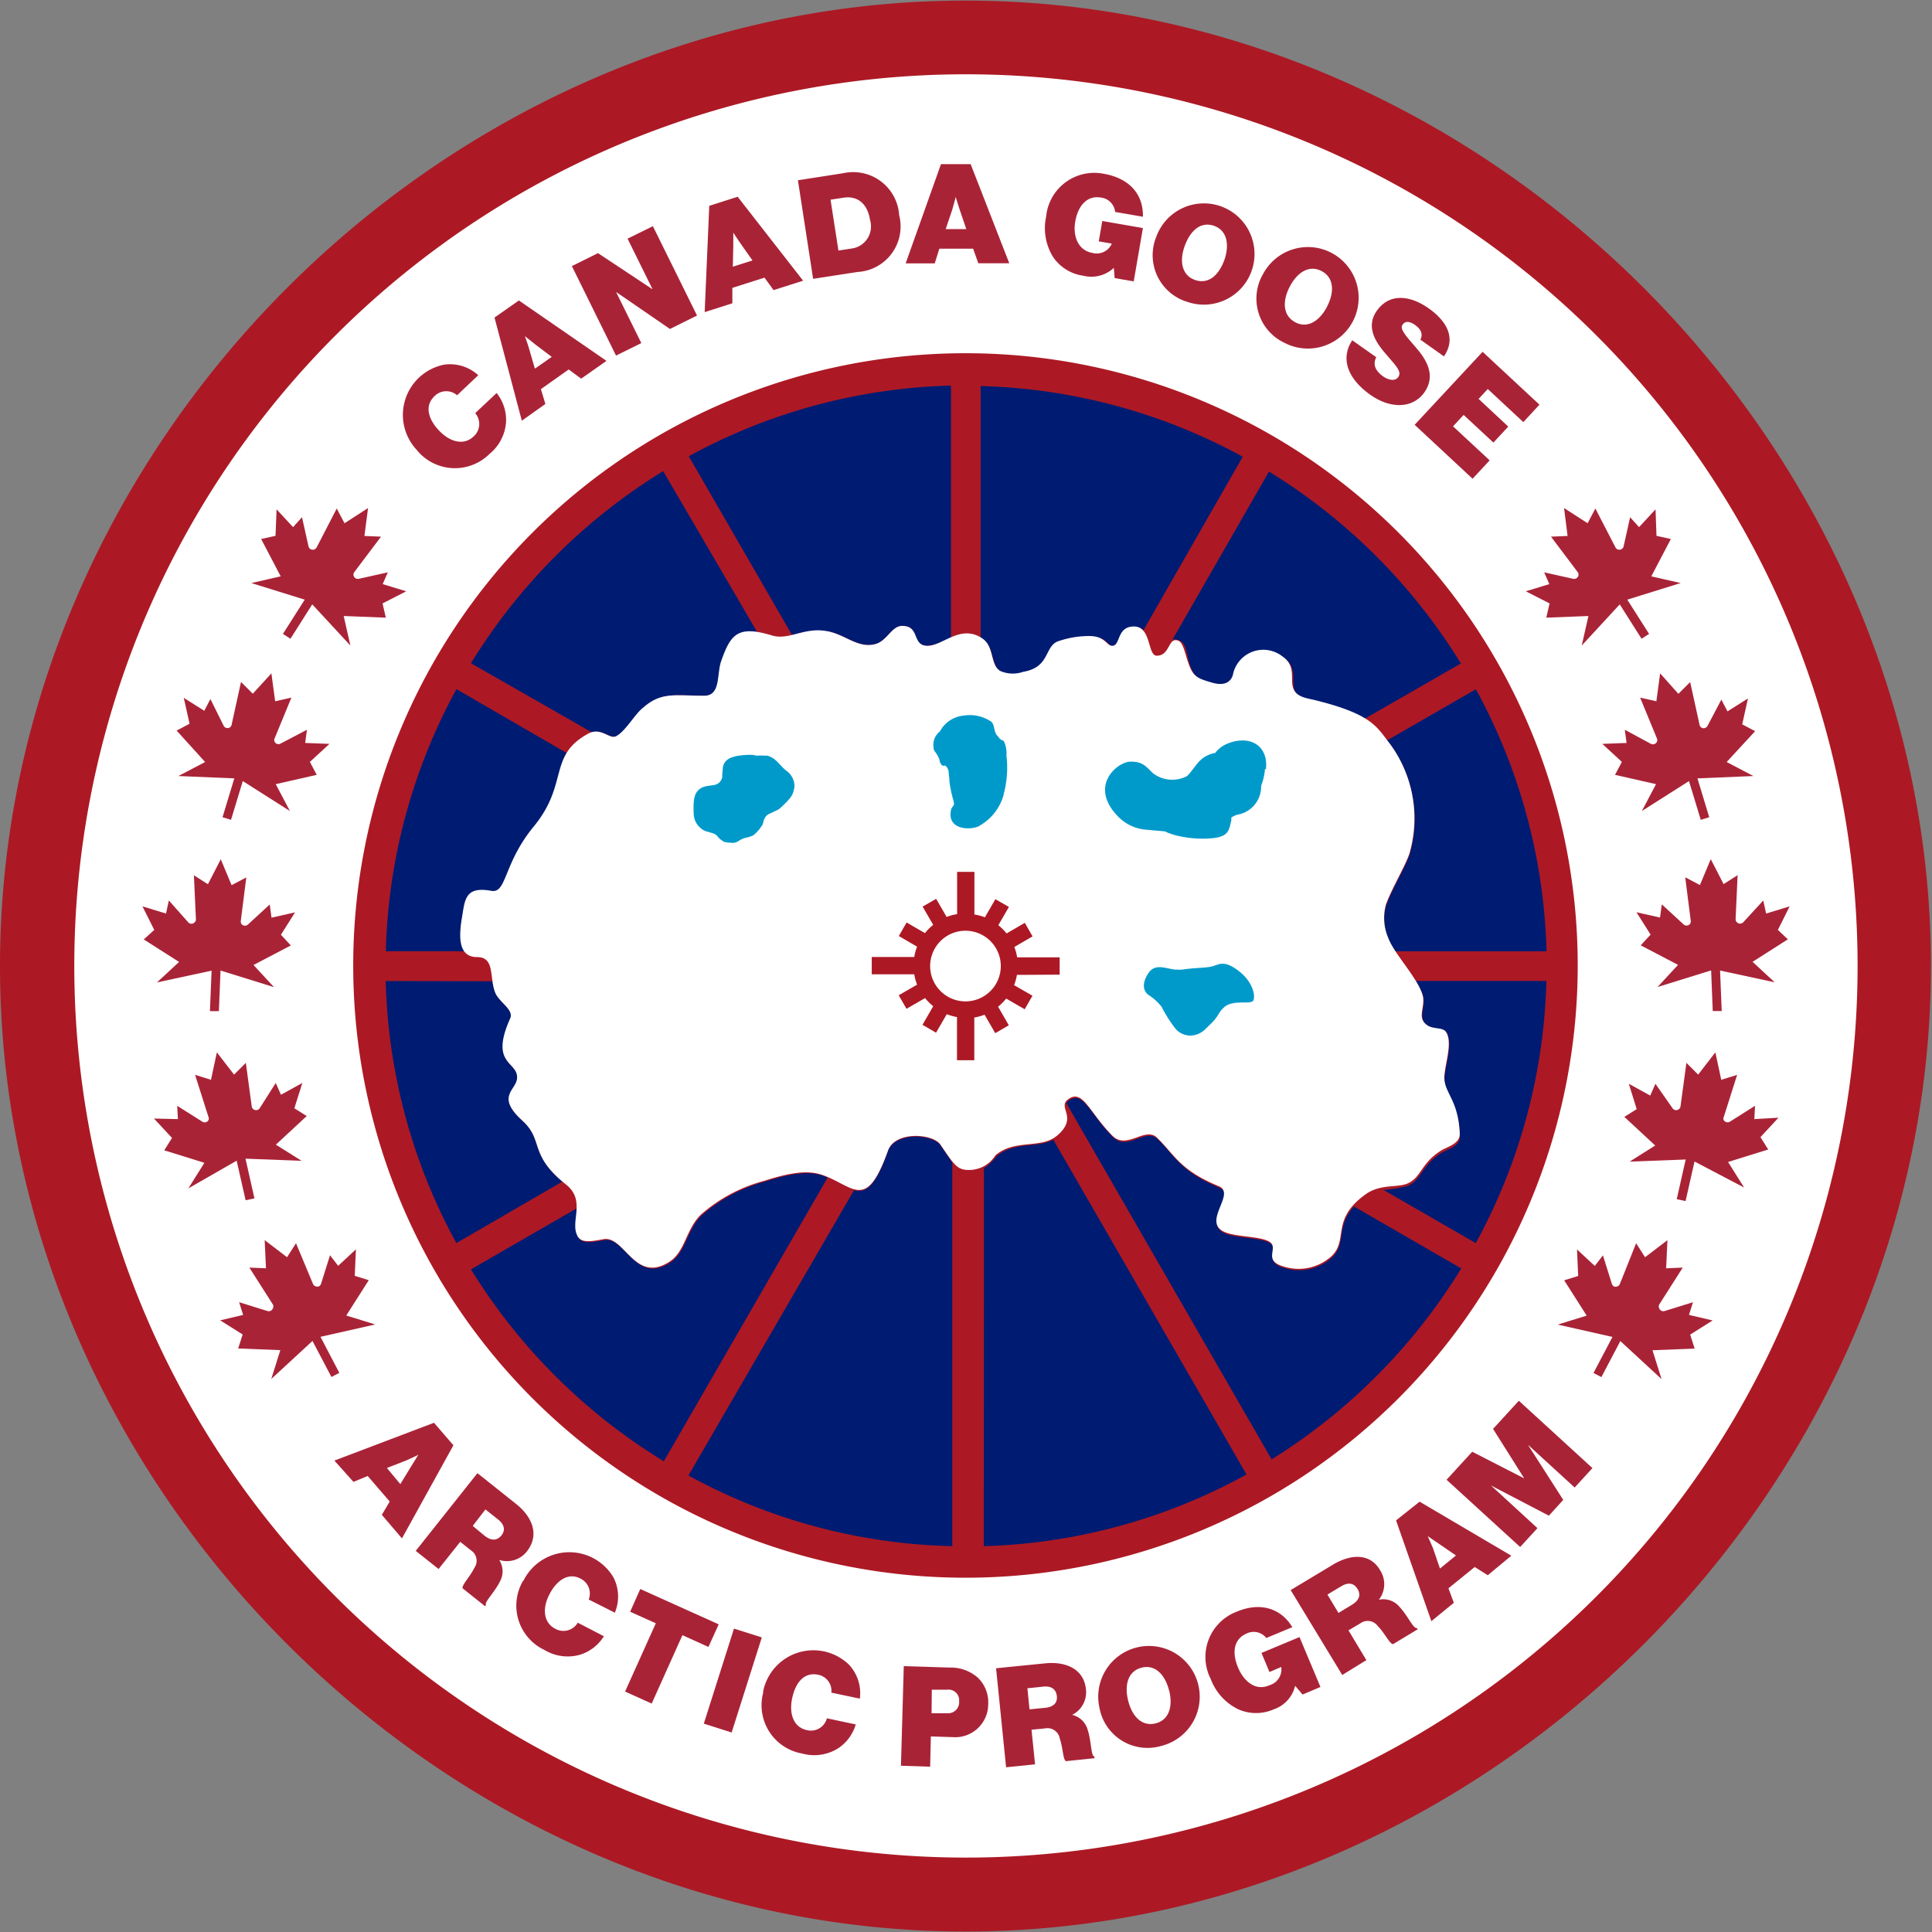
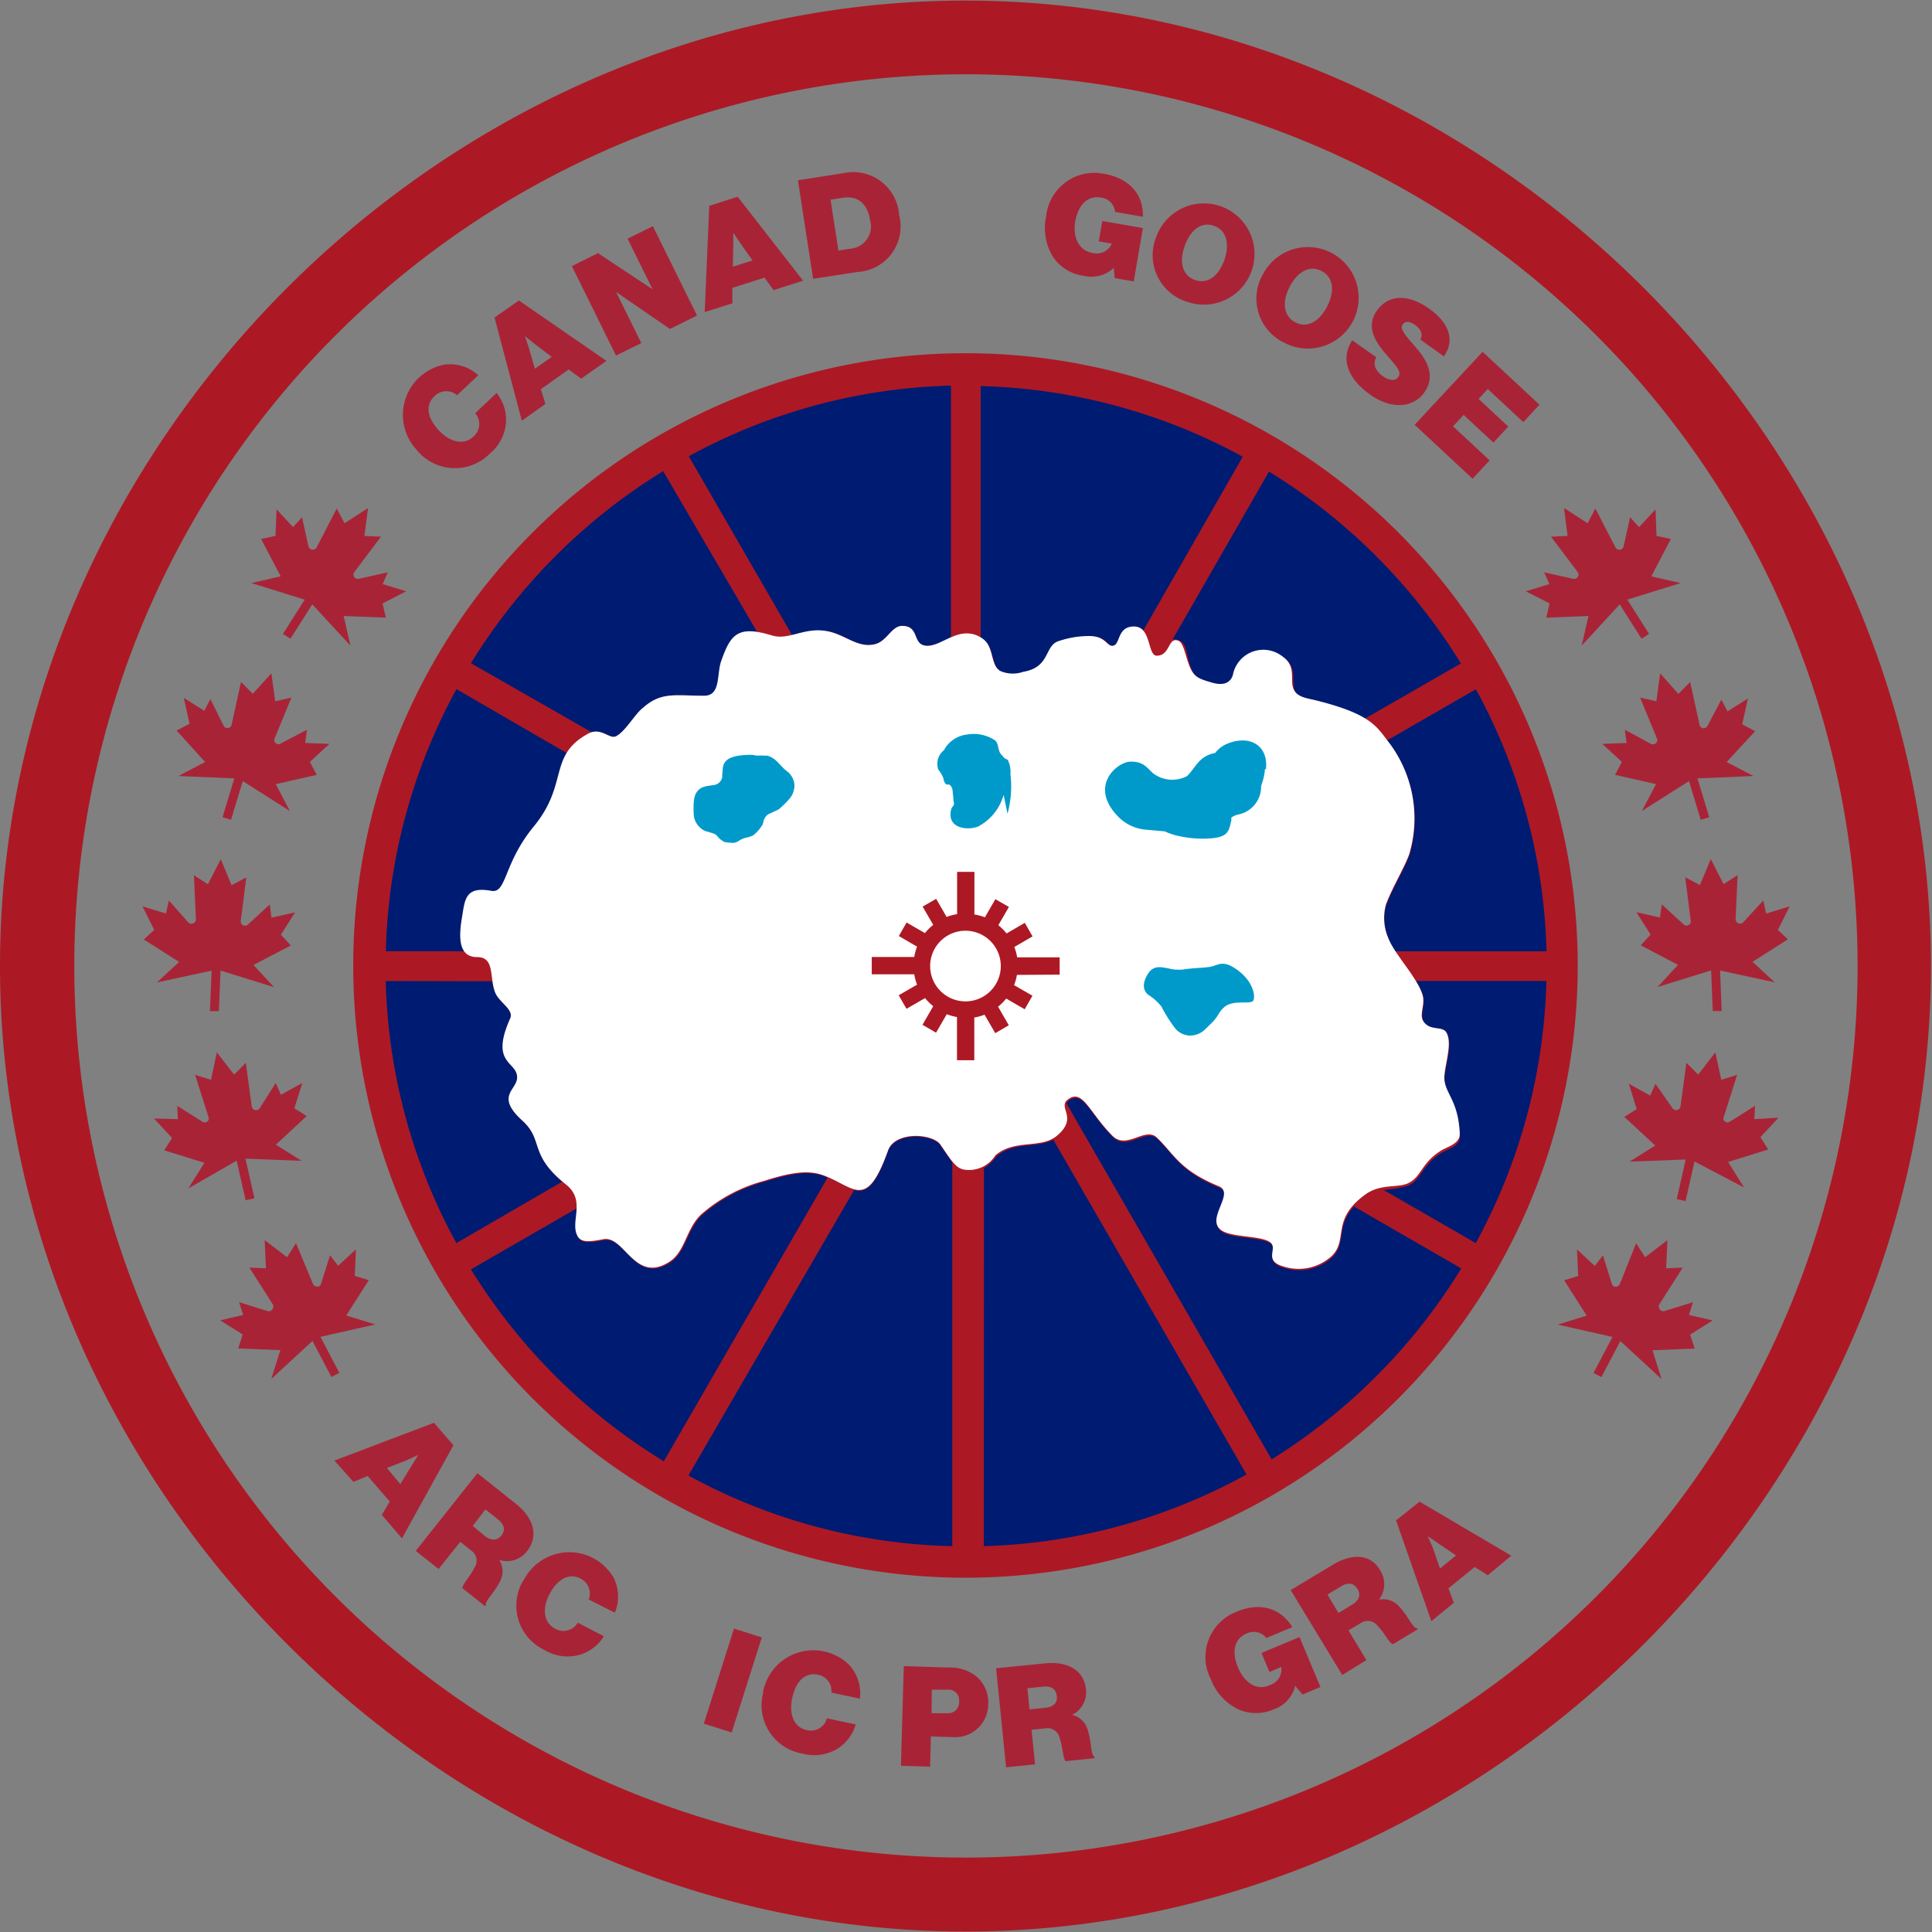
<svg xmlns="http://www.w3.org/2000/svg" viewBox="0 0 164.09 164.09">
  <rect x="0" y="0" width="164.09" height="164.09" fill="#808080" stroke="none" />
  <defs>
    <style>.a{fill:none;}.b{clip-path:url(#a);}.c{fill:#fff;}.d{fill:#001b72;}.e{clip-path:url(#b);}.f{fill:#474442;}.g{fill:#ac1924;}.h{fill:#009aca;}.i{fill:#a92337;}</style>
    <clipPath transform="translate(-430 -429.95)" id="a">
      <rect height="164.08" width="164" y="429.96" x="430" class="a" />
    </clipPath>
    <clipPath transform="translate(-430 -429.95)" id="b">
      <rect height="164.08" width="163.99" y="429.96" x="430" class="a" />
    </clipPath>
  </defs>
  <title>Canada Goose logo - Brandlogos.net</title>
  <g class="b">
-     <path transform="translate(-430 -429.95)" d="M590.72,512A78.67,78.67,0,1,1,512,433.33,78.67,78.67,0,0,1,590.72,512" class="c" />
    <path transform="translate(-430 -429.95)" d="M562.79,512A50.74,50.74,0,1,1,512,461.26,50.74,50.74,0,0,1,562.79,512" class="d" />
  </g>
  <g class="e">
    <path transform="translate(-430 -429.95)" d="M515,512a3,3,0,1,0-3,3,3,3,0,0,0,3-3" class="f" />
    <path transform="translate(-430 -429.95)" d="M548.5,510.75a5.74,5.74,0,0,1-.57-1.06,4.26,4.26,0,0,1-.21-2.8c.43-1.26,1.62-3.24,2-4.35a10.68,10.68,0,0,0-1.62-9.31l-.3-.39,7.55-4.35a48.89,48.89,0,0,1,6,22.26Zm-1,20.26a10.15,10.15,0,0,0,2.1-.35c1.17-.54,1.11-1.72,2.83-2.79.49-.31,1.6-.56,1.57-1.42-.1-2.87-1.32-3.46-1.31-4.79,0-1.18.75-3,.18-4-.29-.45-1.06-.23-1.59-.58-1-.66-.09-1.61-.45-2.66a6,6,0,0,0-.58-1.15h11.09a48.89,48.89,0,0,1-6,22.26Zm-26.93-7.36a.78.78,0,0,1,.24-.25c1.21-.83,1.77,1.19,3.73,3.14,1.19,1.2,2.78-.8,3.76.14,1.49,1.43,1.89,2.74,5.26,4.14,1.57.65-1.78,3.27.81,4,1.11.33,3.08.27,3.62.82s-.65,1.51,1.08,2a4.18,4.18,0,0,0,4.08-.9c1.23-1.21.29-2.61,1.85-4.32l9.11,5.26A49.64,49.64,0,0,1,538,553.9Zm-7,5.52a4,4,0,0,0,1.06-1c1.5-1.29,3.46-.68,4.83-1.42l16.41,28.43a49,49,0,0,1-22.31,6.09Zm13.55-45.7a1,1,0,0,0-.69-.26c-1.37,0-1.11,1.64-1.85,1.64-.49,0-.57-.83-1.94-.83a7.89,7.89,0,0,0-2.71.47c-1.09.48-.64,2.18-2.9,2.57A2.67,2.67,0,0,1,515,487c-.88-.52-.5-2.07-1.52-2.76l-.19-.11V462.74a49,49,0,0,1,22.26,6Zm12.81,5c-.25-.77.28-1.89-.95-2.7a2.63,2.63,0,0,0-4.16,1.6c-.12.45-.55,1-1.76.66s-1.61-.48-2-1.62-.21-2.21-1.47-2.15L537.78,470a49.65,49.65,0,0,1,16.3,16.3L545.9,491a15,15,0,0,0-4-1.48c-.82-.2-1.73-.26-2-1.07m-29.44,27.68-.91,1.57-1.15-.67.91-1.58a4.33,4.33,0,0,1-.69-.68l-1.58.91-.66-1.15,1.56-.9a4.37,4.37,0,0,1-.24-.88h-3.61v-1.48h3.61a4.44,4.44,0,0,1,.24-.88l-1.55-.9.66-1.15,1.56.9a4.45,4.45,0,0,1,.7-.7l-.9-1.55,1.15-.66.89,1.54a4.32,4.32,0,0,1,.89-.24V504h1.47v3.59a4.33,4.33,0,0,1,.89.24l.89-1.54,1.15.66-.9,1.55a4.4,4.4,0,0,1,.69.7l1.56-.9.66,1.15-1.55.9a4.51,4.51,0,0,1,.24.88H520v1.48h-3.61a4.36,4.36,0,0,1-.24.88l1.56.9-.66,1.15-1.57-.91a4.51,4.51,0,0,1-.69.68l.91,1.58-1.15.67-.91-1.57a4.45,4.45,0,0,1-.87.24V520h-1.47v-3.63a4.44,4.44,0,0,1-.87-.24M479,532.57c0,.9-.3,1.79.14,2.49.29.48.9.46,2.16.22,1.81-.35,2.65,3.82,5.62,1.91,1.34-.86,1.39-2.74,2.67-4a13.29,13.29,0,0,1,5.39-2.88c2.67-.85,4-.89,5.19-.4l.12.06-13.91,24.09A49.56,49.56,0,0,1,470,537.76Zm-7.17-19.28a4.19,4.19,0,0,0,.3,1.09c.38.79,1.57,1.39,1.24,2.12-1.75,3.9.59,3.62.59,5,0,1.1-1.88,1.55.44,3.67,1.79,1.63.6,2.78,3.36,5.14l-9,5.22a48.9,48.9,0,0,1-6-22.26Zm6.36-19.35c-1,1.6-.61,3.58-2.81,6.26-2.6,3.17-2.29,5.71-3.61,5.46-2.25-.41-2.23.78-2.49,2.3a4.18,4.18,0,0,0,.18,2.78h-6.69a48.9,48.9,0,0,1,6-22.26Zm8.12-24,8,13.69c-1.81-.26-2.35.61-3,2.48-.4,1.14,0,3-1.52,2.93-2.37,0-3.55-.35-5.09,1-.72.54-1.49,2-2.3,2.43-.52.3-1.16-.61-2.11-.31L470,486.28a49.6,49.6,0,0,1,16.3-16.3m14.06,13.63a6.54,6.54,0,0,0-3.07.31l-8.79-15.22a49,49,0,0,1,22.27-6v21.41a5.23,5.23,0,0,1-2,.69c-1.46,0-.59-1.69-2.13-1.69-.89,0-1.28,1.3-2.31,1.55-1.44.36-2.49-.78-4-1.09m2.21,47.46c1,.27,1.8-.27,2.88-3.3.6-1.68,3.81-1.46,4.46-.5.46.68.78,1.14,1,1.47v32.57a48.94,48.94,0,0,1-22.41-6ZM512,459.95a52,52,0,1,0,52,52,52,52,0,0,0-52-52" class="g" />
  </g>
  <g class="b">
    <path transform="translate(-430 -429.95)" d="M552.66,521.62c0-1.18.75-3.05.17-4-.28-.45-1.06-.23-1.59-.58-1-.66-.09-1.61-.44-2.66-.52-1.53-2.36-3.38-2.89-4.76a4.3,4.3,0,0,1-.21-2.81c.43-1.26,1.62-3.24,2-4.35a10.67,10.67,0,0,0-1.63-9.31c-1.12-1.42-1.46-2.5-6.24-3.7-.81-.21-1.73-.26-2-1.07s.28-1.88-.95-2.71a2.63,2.63,0,0,0-4.17,1.61c-.13.45-.56,1-1.76.65s-1.6-.48-2-1.61-.47-2-1.1-2-.56,1.32-1.6,1.32c-.81,0-.44-2.48-1.94-2.48s-1.11,1.64-1.85,1.64c-.49,0-.57-.83-1.95-.83a8,8,0,0,0-2.71.47c-1.1.49-.64,2.19-2.9,2.57a2.68,2.68,0,0,1-1.94-.07c-.88-.51-.5-2.07-1.52-2.76-1.87-1.27-3.39.66-4.7.62s-.58-1.69-2.12-1.69c-.9,0-1.28,1.3-2.3,1.55-1.44.37-2.49-.78-4-1.09-2-.41-3.29.8-4.76.35-2.92-.89-3.51-.08-4.31,2.18-.4,1.14,0,3-1.52,2.94-2.37,0-3.56-.35-5.09,1-.72.54-1.49,2-2.3,2.43-.58.33-1.28-.82-2.4-.2-3.42,1.88-1.61,4.23-4.61,7.88-2.6,3.16-2.28,5.71-3.61,5.46-2.25-.41-2.23.78-2.49,2.3-.29,1.74-.26,3.33,1.3,3.33s1,1.82,1.56,3.09c.38.79,1.57,1.39,1.24,2.12-1.75,3.9.59,3.62.59,5,0,1.1-1.89,1.55.44,3.67,1.87,1.7.49,2.87,3.72,5.44,1.75,1.4.26,3.2,1,4.42.3.48.91.46,2.16.22,1.81-.35,2.66,3.82,5.62,1.91,1.34-.86,1.39-2.75,2.67-4a13.32,13.32,0,0,1,5.38-2.87c2.67-.86,4-.89,5.2-.4,2.5,1,3.51,2.86,5.31-2.17.6-1.68,3.81-1.46,4.46-.5,1.19,1.76,1.42,2.15,2.43,2.15a2.64,2.64,0,0,0,2.23-1.24c1.64-1.42,3.86-.52,5.23-1.67,1.9-1.6-.08-2.41,1-3.13,1.21-.84,1.77,1.19,3.72,3.14,1.2,1.2,2.78-.8,3.76.14,1.5,1.43,1.9,2.75,5.27,4.14,1.57.65-1.78,3.27.81,4,1.11.33,3.08.28,3.62.82s-.65,1.51,1.08,2a4.17,4.17,0,0,0,4.08-.9c1.44-1.42-.11-3.09,2.87-5.23,1.28-.92,2.71-.53,3.6-.94,1.16-.54,1.1-1.71,2.83-2.79.5-.31,1.6-.57,1.57-1.42-.11-2.88-1.32-3.46-1.31-4.79" class="c" />
    <path transform="translate(-430 -429.95)" d="M512,515a3,3,0,1,1,3-3,3,3,0,0,1-3,3m8-2.27v-1.47h-3.61a4.39,4.39,0,0,0-.24-.88l1.55-.9-.66-1.15-1.55.9a4.59,4.59,0,0,0-.7-.7l.9-1.55-1.15-.66-.89,1.54a4.34,4.34,0,0,0-.89-.24V504h-1.47v3.59a4.27,4.27,0,0,0-.89.24l-.89-1.54-1.15.66.9,1.55a4.42,4.42,0,0,0-.7.7l-1.56-.9-.66,1.15,1.55.9a4.32,4.32,0,0,0-.24.88h-3.61v1.47h3.61a4.31,4.31,0,0,0,.24.88l-1.56.9.66,1.15,1.58-.91a4.47,4.47,0,0,0,.69.69l-.91,1.58,1.15.67.91-1.57a4.43,4.43,0,0,0,.87.24V520h1.47v-3.63a4.34,4.34,0,0,0,.87-.24l.91,1.57,1.15-.67-.91-1.58a4.48,4.48,0,0,0,.69-.69l1.57.91.66-1.15-1.56-.9a4.42,4.42,0,0,0,.24-.87Z" class="g" />
    <path transform="translate(-430 -429.95)" d="M512,587.72A75.73,75.73,0,1,1,587.77,512,75.73,75.73,0,0,1,512,587.72M512,430c-44.31,0-82,37.73-82,82s37.73,82,82,82,82-37.73,82-82-37.73-82-82-82" class="g" />
    <path transform="translate(-430 -429.95)" d="M536.34,515c-.24.24-1.63-.14-2.35.48l-.18.17a2.71,2.71,0,0,0-.33.46,4,4,0,0,1-.72.87c-.16.15-.32.32-.49.47a1.8,1.8,0,0,1-1.28.45,1.68,1.68,0,0,1-1.13-.55,12,12,0,0,1-1.21-1.9,4.47,4.47,0,0,0-1.11-1c-.46-.34-.57-1,0-1.85s1.45-.39,2.26-.3H530a1.43,1.43,0,0,0,.33,0h.11c.92-.16,2-.13,2.54-.28s1-.57,2.27.43,1.42,2.27,1.14,2.56" class="h" />
    <path transform="translate(-430 -429.95)" d="M497.13,497.7a7.77,7.77,0,0,1-.9.91.72.72,0,0,1-.21.14l-.66.31a.79.79,0,0,0-.45.48c-.05,0-.1.42-.15.45a3.18,3.18,0,0,1-.79.91,2.44,2.44,0,0,1-.62.2h0a2,2,0,0,0-.67.31.89.89,0,0,1-.64.11c-.06,0-.33,0-.38-.05l-.1,0c-.07,0-.23-.14-.29-.17a1.54,1.54,0,0,1-.35-.34.71.71,0,0,0-.28-.2,1.59,1.59,0,0,0-.17-.06l-.32-.1a1.33,1.33,0,0,1-.68-.35,1.42,1.42,0,0,1-.14-.14,1.6,1.6,0,0,1-.41-1,8.67,8.67,0,0,1,0-1,2.42,2.42,0,0,1,.11-.6,1.23,1.23,0,0,1,.21-.37,1.17,1.17,0,0,1,.54-.36,2.4,2.4,0,0,1,.34-.08l.55-.08h0a.84.84,0,0,0,.67-.65s0-.15,0-.17l.05-.61a1,1,0,0,1,.41-.73,1.43,1.43,0,0,1,.24-.14,3.27,3.27,0,0,1,.65-.18,7.08,7.08,0,0,1,1-.08,2.09,2.09,0,0,1,.57.07,6,6,0,0,1,.71,0h0l.2,0a1.77,1.77,0,0,1,.74.42c.09.07.44.45.51.52a3.09,3.09,0,0,0,.42.38,1.63,1.63,0,0,1,.64,1.3v0a2.7,2.7,0,0,1-.15.6,1.34,1.34,0,0,1-.19.32" class="h" />
-     <path transform="translate(-430 -429.95)" d="M515.24,497.46a4.34,4.34,0,0,1-2.19,2.7c-.83.31-2.31.17-2.32-1,0-.93.43-.57.25-1.21a11,11,0,0,1-.34-1.6c0-.3-.06-.59-.07-.84s-.24-.6-.39-.53-.36-.18-.39-.52a2.84,2.84,0,0,0-.43-.74.5.5,0,0,1-.06-.22,1.45,1.45,0,0,1,.53-1.43,2.55,2.55,0,0,1,2-1.34,3.26,3.26,0,0,1,2.31.48c.37.25.24.88.55,1.21s.14.27.56.46a2.38,2.38,0,0,1,.23,1.23,8.71,8.71,0,0,1-.25,3.35" class="h" />
+     <path transform="translate(-430 -429.95)" d="M515.24,497.46a4.34,4.34,0,0,1-2.19,2.7c-.83.31-2.31.17-2.32-1,0-.93.43-.57.25-1.21c0-.3-.06-.59-.07-.84s-.24-.6-.39-.53-.36-.18-.39-.52a2.84,2.84,0,0,0-.43-.74.5.5,0,0,1-.06-.22,1.45,1.45,0,0,1,.53-1.43,2.55,2.55,0,0,1,2-1.34,3.26,3.26,0,0,1,2.31.48c.37.25.24.88.55,1.21s.14.27.56.46a2.38,2.38,0,0,1,.23,1.23,8.71,8.71,0,0,1-.25,3.35" class="h" />
    <path transform="translate(-430 -429.95)" d="M537.44,495.25a5,5,0,0,1-.33,1.44,2.41,2.41,0,0,1-2,2.45,1.73,1.73,0,0,0-.53.25c0,.08,0,.16,0,.24-.21.82-.17,1.43-1.84,1.53a9.09,9.09,0,0,1-2.51-.18,5.45,5.45,0,0,1-1.3-.42l-1.58-.14a3.72,3.72,0,0,1-2.35-1.08c-2.6-2.62-.11-4.68,1-4.7s1.35.46,1.95,1a2.7,2.7,0,0,0,2.86.23c.34-.3.77-1,1.09-1.3a2.42,2.42,0,0,1,1.31-.67,2.49,2.49,0,0,1,1.14-.83c1.87-.7,3.39.24,3.17,2.22" class="h" />
    <path transform="translate(-430 -429.95)" d="M579,525l.06-1.13-2.14,1.35a.38.38,0,0,1-.51-.12.33.33,0,0,1,0-.3l1.13-3.56-1.35.42-.5-2.33-1.46,1.89-1-1-.5,3.7a.36.36,0,0,1-.17.26.37.37,0,0,1-.51-.11L570.6,522l-.44,1-1.82-1,.67,2.15-1.05.66,2.62,2.43-2.17,1.37,4.76-.18-.76,3.37.75.16.76-3.36,4.21,2.21-1.36-2.17,3.41-1.06-.66-1.05,1.53-1.65Z" class="i" />
    <path transform="translate(-430 -429.95)" d="M573.45,541.63l.34-1.08-2.41.75a.37.37,0,0,1-.46-.24.34.34,0,0,1,0-.31l2-3.14-1.41.06.11-2.39-1.9,1.45-.76-1.19L567.58,539a.36.36,0,0,1-.23.21.35.35,0,0,1-.27,0,.36.36,0,0,1-.18-.22l-.76-2.42-.69.9-1.51-1.4.1,2.25-1.19.37,1.91,3-2.46.76,4.65,1.05-1.61,3.06.67.35,1.61-3.06,3.5,3.23-.77-2.45,3.58-.14-.38-1.19,1.91-1.2Z" class="i" />
    <path transform="translate(-430 -429.95)" d="M581,508.93l1-2-2,.61-.24-1.11-1.71,1.86a.37.37,0,0,1-.52,0,.35.35,0,0,1-.12-.28l.17-3.73-1.19.76-1.09-2.12-.92,2.2-1.25-.66.47,3.7a.35.35,0,0,1-.09.29.36.36,0,0,1-.25.11h0a.36.36,0,0,1-.26-.09l-1.86-1.71-.15,1.12-2-.45,1.2,1.9-.84.91,3.17,1.66-1.74,1.88,4.55-1.41.14,3.45.76,0-.14-3.44,4.64,1-1.88-1.74,3-1.91Z" class="i" />
    <path transform="translate(-430 -429.95)" d="M561.61,481.2l-.28,1.21,3.58-.14-.57,2.51,3.23-3.5,1.85,2.92.64-.41-1.85-2.91,4.53-1.41-2.49-.57,1.66-3.17-1.22-.27-.08-2.25-1.4,1.51-.76-.84-.55,2.47a.37.37,0,0,1-.44.28.36.36,0,0,1-.25-.18l-1.71-3.31-.66,1.25-2-1.29.3,2.37-1.41.06,2.26,3h0a.35.35,0,0,1,.07.3.38.38,0,0,1-.44.28l-2.47-.55.44,1-2,.61Z" class="i" />
    <path transform="translate(-430 -429.95)" d="M571,487.14l-.32,2.37-1.38-.31,1.42,3.45a.34.34,0,0,1,0,.31.35.35,0,0,1-.2.18.36.36,0,0,1-.28,0L568,491.93l.15,1.12-2.06.08,1.66,1.53-.58,1.1,3.48.79-1.2,2.28,4-2.54,1,3.29.72-.22-1-3.3,4.75-.2-2.27-1.19,2.42-2.62-1.1-.58.49-2.2-1.74,1.1-.52-1-1.18,2.24a.37.37,0,0,1-.49.15.34.34,0,0,1-.18-.24l-.8-3.64-1,1Z" class="i" />
    <path transform="translate(-430 -429.95)" d="M445.11,525l-.06-1.13,2.14,1.35a.37.37,0,0,0,.51-.12.33.33,0,0,0,0-.3l-1.13-3.56,1.35.42.5-2.33,1.46,1.89,1-1,.5,3.7a.36.36,0,0,0,.17.26.37.37,0,0,0,.51-.11l1.36-2.14.44,1,1.82-1-.68,2.15,1.05.66-2.62,2.43,2.18,1.37-4.76-.18.76,3.37-.75.16-.76-3.36L446,530.88l1.36-2.17-3.41-1.06.66-1.05-1.53-1.65Z" class="i" />
    <path transform="translate(-430 -429.95)" d="M450.65,541.63l-.34-1.08,2.41.75a.37.37,0,0,0,.46-.24.34.34,0,0,0,0-.31l-2-3.14,1.41.06-.11-2.39,1.9,1.45.76-1.19,1.44,3.45a.36.36,0,0,0,.23.21.35.35,0,0,0,.28,0,.36.36,0,0,0,.18-.22l.76-2.42.69.9,1.51-1.4-.1,2.25,1.19.37-1.91,3,2.46.76-4.65,1.05,1.6,3.06-.67.35-1.61-3.06-3.5,3.23.77-2.45-3.58-.14.38-1.19-1.91-1.2Z" class="i" />
    <path transform="translate(-430 -429.95)" d="M443.1,508.93l-1-2,2,.61.24-1.11L446,508.3a.37.37,0,0,0,.52,0,.35.35,0,0,0,.12-.28l-.17-3.73,1.19.76,1.09-2.12.92,2.2,1.25-.66-.47,3.7a.36.36,0,0,0,.09.29.37.37,0,0,0,.25.11h0a.35.35,0,0,0,.26-.09l1.86-1.71.15,1.12,2-.45-1.2,1.9.84.91-3.17,1.66,1.74,1.88-4.54-1.41-.14,3.45-.76,0,.14-3.44-4.64,1,1.88-1.74-3-1.91Z" class="i" />
    <path transform="translate(-430 -429.95)" d="M462.49,481.2l.28,1.21-3.58-.14.57,2.51-3.24-3.5-1.85,2.92-.64-.41,1.85-2.91-4.53-1.41,2.49-.57-1.66-3.17,1.22-.27.09-2.25,1.4,1.51.76-.84.55,2.47a.37.37,0,0,0,.44.28.36.36,0,0,0,.25-.18l1.71-3.31.66,1.25,2-1.29-.31,2.37,1.41.06-2.26,3h0a.35.35,0,0,0-.07.3.37.37,0,0,0,.44.28l2.47-.55-.44,1,2,.61Z" class="i" />
    <path transform="translate(-430 -429.95)" d="M453.05,487.14l.32,2.37,1.38-.31-1.42,3.45a.34.34,0,0,0,0,.31.36.36,0,0,0,.49.15l2.25-1.18-.15,1.12,2.06.08-1.66,1.53.58,1.1-3.48.79,1.2,2.28-4-2.54-1,3.29-.72-.22,1-3.3-4.75-.2,2.27-1.19L445,492l1.1-.58-.49-2.2,1.74,1.1.52-1L449,491.6a.37.37,0,0,0,.49.15.35.35,0,0,0,.18-.24l.8-3.64,1,1Z" class="i" />
    <path transform="translate(-430 -429.95)" d="M465.45,468.22a4.35,4.35,0,0,1,2.28-7.3,3.55,3.55,0,0,1,2.89.9l-1.8,1.7a1.4,1.4,0,0,0-1.9.06c-.86.8-.59,1.92.36,2.93s2.12,1.28,2.92.53a1.41,1.41,0,0,0,.16-2l1.82-1.71a3.66,3.66,0,0,1,.8,2.47,3.83,3.83,0,0,1-1.39,2.69,4.17,4.17,0,0,1-6.15-.27" class="i" />
    <path transform="translate(-430 -429.95)" d="M472,456.92l2.07-1.45,7.44,5.13-2.15,1.51-1.06-.78L475.94,463l.38,1.26-2,1.42Zm3.43,4.34,1.43-1-1.39-1.05-.89-.71h0s.24.65.36,1.08Z" class="i" />
    <polygon points="48.57 22.6 50.79 21.5 55.39 24.55 55.41 24.54 53.3 20.27 55.45 19.21 59.2 26.8 56.9 27.94 52.36 24.82 52.34 24.83 54.47 29.14 52.32 30.2 48.57 22.6" class="i" />
    <path transform="translate(-430 -429.95)" d="M490.24,447.43l2.41-.77,5.56,7.13-2.51.8-.77-1.06-2.73.87,0,1.31-2.35.75Zm2,5.17,1.67-.53-1-1.42c-.25-.35-.63-.94-.63-.94h0s0,.7,0,1.14Z" class="i" />
    <path transform="translate(-430 -429.95)" d="M497.77,445.26l3.86-.6a3.91,3.91,0,0,1,4.74,3.57,3.87,3.87,0,0,1-3.55,4.82l-3.76.58Zm4.54,5.8a1.89,1.89,0,0,0,1.58-2.44c-.21-1.38-1.07-2.06-2.24-1.88l-1.11.17.67,4.32Z" class="i" />
-     <path transform="translate(-430 -429.95)" d="M509.92,443.89l2.52,0,3.28,8.42-2.63,0-.44-1.24-2.87,0-.39,1.25-2.47,0Zm.4,5.52,1.75,0-.56-1.65c-.14-.41-.34-1.08-.34-1.08h0s-.17.68-.3,1.1Z" class="i" />
    <path transform="translate(-430 -429.95)" d="M524.6,452.7h0a2.79,2.79,0,0,1-2.58.67,3.72,3.72,0,0,1-2.57-1.58,4.66,4.66,0,0,1-.6-3.44,4.11,4.11,0,0,1,4.9-3.64c2.18.38,3.37,1.75,3.32,3.65l-2.36-.41a1.36,1.36,0,0,0-1.21-1.22c-1.17-.2-1.93.68-2.17,2s.27,2.5,1.45,2.7a1.4,1.4,0,0,0,1.65-.79l-1.11-.19.3-1.73,3.45.6-.78,4.53-1.62-.28Z" class="i" />
    <path transform="translate(-430 -429.95)" d="M528.21,450.05a4.3,4.3,0,1,1,2.67,5.55,4.14,4.14,0,0,1-2.67-5.55M534,452c.44-1.31.2-2.51-.92-2.88s-2,.43-2.47,1.75-.2,2.5.92,2.87,2-.42,2.47-1.74" class="i" />
    <path transform="translate(-430 -429.95)" d="M537.3,453.18a4.31,4.31,0,1,1,1.8,5.89,4.15,4.15,0,0,1-1.8-5.89m5.42,2.79c.63-1.23.58-2.45-.48-3s-2.08.12-2.71,1.35-.57,2.44.48,3,2.07-.11,2.71-1.34" class="i" />
    <path transform="translate(-430 -429.95)" d="M544.82,458.83l2.07,1.46c-.32.6-.08,1.16.58,1.63.4.28,1,.47,1.29.05s-.1-.85-.8-1.66c-1-1.11-2.08-2.5-1-4s2.84-1.27,4.4-.16,2.32,2.54,1.28,4.07l-2-1.42c.21-.42.11-.85-.44-1.24s-.9-.33-1.1,0,.26.88,1.12,1.86,1.8,2.38.76,3.85-3,1.36-4.61.2c-1.8-1.27-2.61-3-1.51-4.63" class="i" />
    <polygon points="125.92 29.88 130.75 34.37 129.38 35.85 126.36 33.04 125.58 33.88 128.1 36.23 126.84 37.59 124.31 35.24 123.41 36.21 126.52 39.1 125.07 40.66 120.15 36.08 125.92 29.88" class="i" />
    <path transform="translate(-430 -429.95)" d="M466.86,550.79l1.65,1.91-4.37,7.91-1.71-2,.67-1.13-1.87-2.17-1.21.5L458.4,554Zm-4,3.84L464,556l.91-1.49c.23-.37.62-1,.62-1v0s-.63.31-1,.47Z" class="i" />
    <path transform="translate(-430 -429.95)" d="M470.55,555.07l3.29,2.62c1.36,1.08,2,2.61.93,4a2.15,2.15,0,0,1-2.37.75l0,0a1.78,1.78,0,0,1,.06,1.83c-.46.94-1.36,1.77-1.18,2l-.08.1-1.91-1.52c-.08-.28.64-1,1-1.74a1.05,1.05,0,0,0-.3-1.49l-.9-.72-1.84,2.31-1.94-1.54Zm-.4,4.48,1,.83c.56.44,1.05.44,1.42,0s.29-.94-.27-1.38l-1.07-.85Z" class="i" />
    <path transform="translate(-430 -429.95)" d="M474.46,564.2a4.35,4.35,0,0,1,7.64-.28,3.54,3.54,0,0,1,.12,3L480,565.8a1.4,1.4,0,0,0-.69-1.77c-1-.54-2,.09-2.64,1.32s-.5,2.42.48,2.93a1.41,1.41,0,0,0,1.92-.51l2.22,1.15a3.65,3.65,0,0,1-2.06,1.58,3.83,3.83,0,0,1-3-.42,4.16,4.16,0,0,1-1.79-5.89" class="i" />
-     <polygon points="54.38 134.96 61.04 137.96 60.17 139.88 57.96 138.88 55.35 144.69 53.09 143.67 55.7 137.87 53.52 136.89 54.38 134.96" class="i" />
    <rect transform="translate(-632.49 438.76) rotate(-72.4)" height="2.48" width="8.47" y="571.46" x="488" class="i" />
    <path transform="translate(-430 -429.95)" d="M494.81,573.64a4.35,4.35,0,0,1,7.3-2.3,3.55,3.55,0,0,1,.92,2.88l-2.42-.51a1.39,1.39,0,0,0-1.13-1.52c-1.15-.24-1.91.62-2.2,2s.16,2.47,1.24,2.7a1.4,1.4,0,0,0,1.71-1l2.45.52a3.65,3.65,0,0,1-1.56,2.07,3.83,3.83,0,0,1-3,.4,4.16,4.16,0,0,1-3.29-5.2" class="i" />
    <path transform="translate(-430 -429.95)" d="M506.76,571.46l3.9.12a3.48,3.48,0,0,1,2.39.86,2.9,2.9,0,0,1,.88,2.27,2.8,2.8,0,0,1-3,2.78l-1.87-.06L509,580l-2.48-.08Zm2.36,4,1.34,0a.93.93,0,0,0,1-1,.9.9,0,0,0-1-1l-1.32,0Z" class="i" />
    <path transform="translate(-430 -429.95)" d="M514.6,571.64l4.19-.42c1.72-.17,3.26.47,3.44,2.19a2.15,2.15,0,0,1-1.17,2.19v0a1.78,1.78,0,0,1,1.32,1.27c.33,1,.26,2.23.58,2.28v.13l-2.43.25c-.25-.14-.26-1.19-.52-1.92a1.06,1.06,0,0,0-1.26-.86l-1.14.11.3,2.94-2.46.25Zm2.84,3.49,1.32-.13c.71-.07,1.07-.42,1-1s-.45-.87-1.15-.8l-1.35.14Z" class="i" />
-     <path transform="translate(-430 -429.95)" d="M523.38,575a4.31,4.31,0,1,1,5.24,3.24,4.15,4.15,0,0,1-5.24-3.24m5.91-1.48c-.34-1.34-1.18-2.22-2.33-1.93s-1.48,1.46-1.14,2.81,1.18,2.21,2.33,1.92,1.48-1.45,1.15-2.79" class="i" />
    <path transform="translate(-430 -429.95)" d="M540,573.13h0a2.79,2.79,0,0,1-1.82,2,3.73,3.73,0,0,1-3,0,4.67,4.67,0,0,1-2.35-2.58,4.11,4.11,0,0,1,2.17-5.7c2-.86,3.78-.33,4.76,1.3l-2.21.92a1.36,1.36,0,0,0-1.67-.38c-1.09.46-1.27,1.61-.73,2.89s1.57,2,2.67,1.5a1.4,1.4,0,0,0,1-1.55l-1,.43-.68-1.62,3.23-1.35,1.78,4.24-1.52.64Z" class="i" />
    <path transform="translate(-430 -429.95)" d="M539.62,565l3.61-2.17c1.48-.89,3.15-1,4,.51a2.15,2.15,0,0,1-.12,2.48l0,0a1.78,1.78,0,0,1,1.74.59c.72.76,1.19,1.9,1.49,1.81l.07.11-2.09,1.26c-.29,0-.75-1-1.29-1.52a1.06,1.06,0,0,0-1.5-.24l-1,.59,1.52,2.53L544,572.21Zm4.06,1.94,1.14-.69c.61-.37.79-.83.48-1.34s-.78-.6-1.39-.23l-1.17.7Z" class="i" />
    <path transform="translate(-430 -429.95)" d="M548.57,559.08l2-1.59,7.79,4.59-2,1.66-1.11-.7-2.23,1.81.46,1.23-1.91,1.56Zm3.73,4.09,1.36-1.11-1.46-1c-.36-.24-.94-.64-.94-.64l0,0s.29.64.44,1Z" class="i" />
-     <polygon points="122.86 125.68 125.04 123.3 129.41 125.54 129.43 125.52 126.81 121.36 129 118.97 135.25 124.69 133.74 126.34 129.82 122.75 129.81 122.77 132.77 127.39 131.55 128.73 126.68 126.19 126.67 126.2 130.58 129.79 129.11 131.39 122.86 125.68" class="i" />
  </g>
</svg>